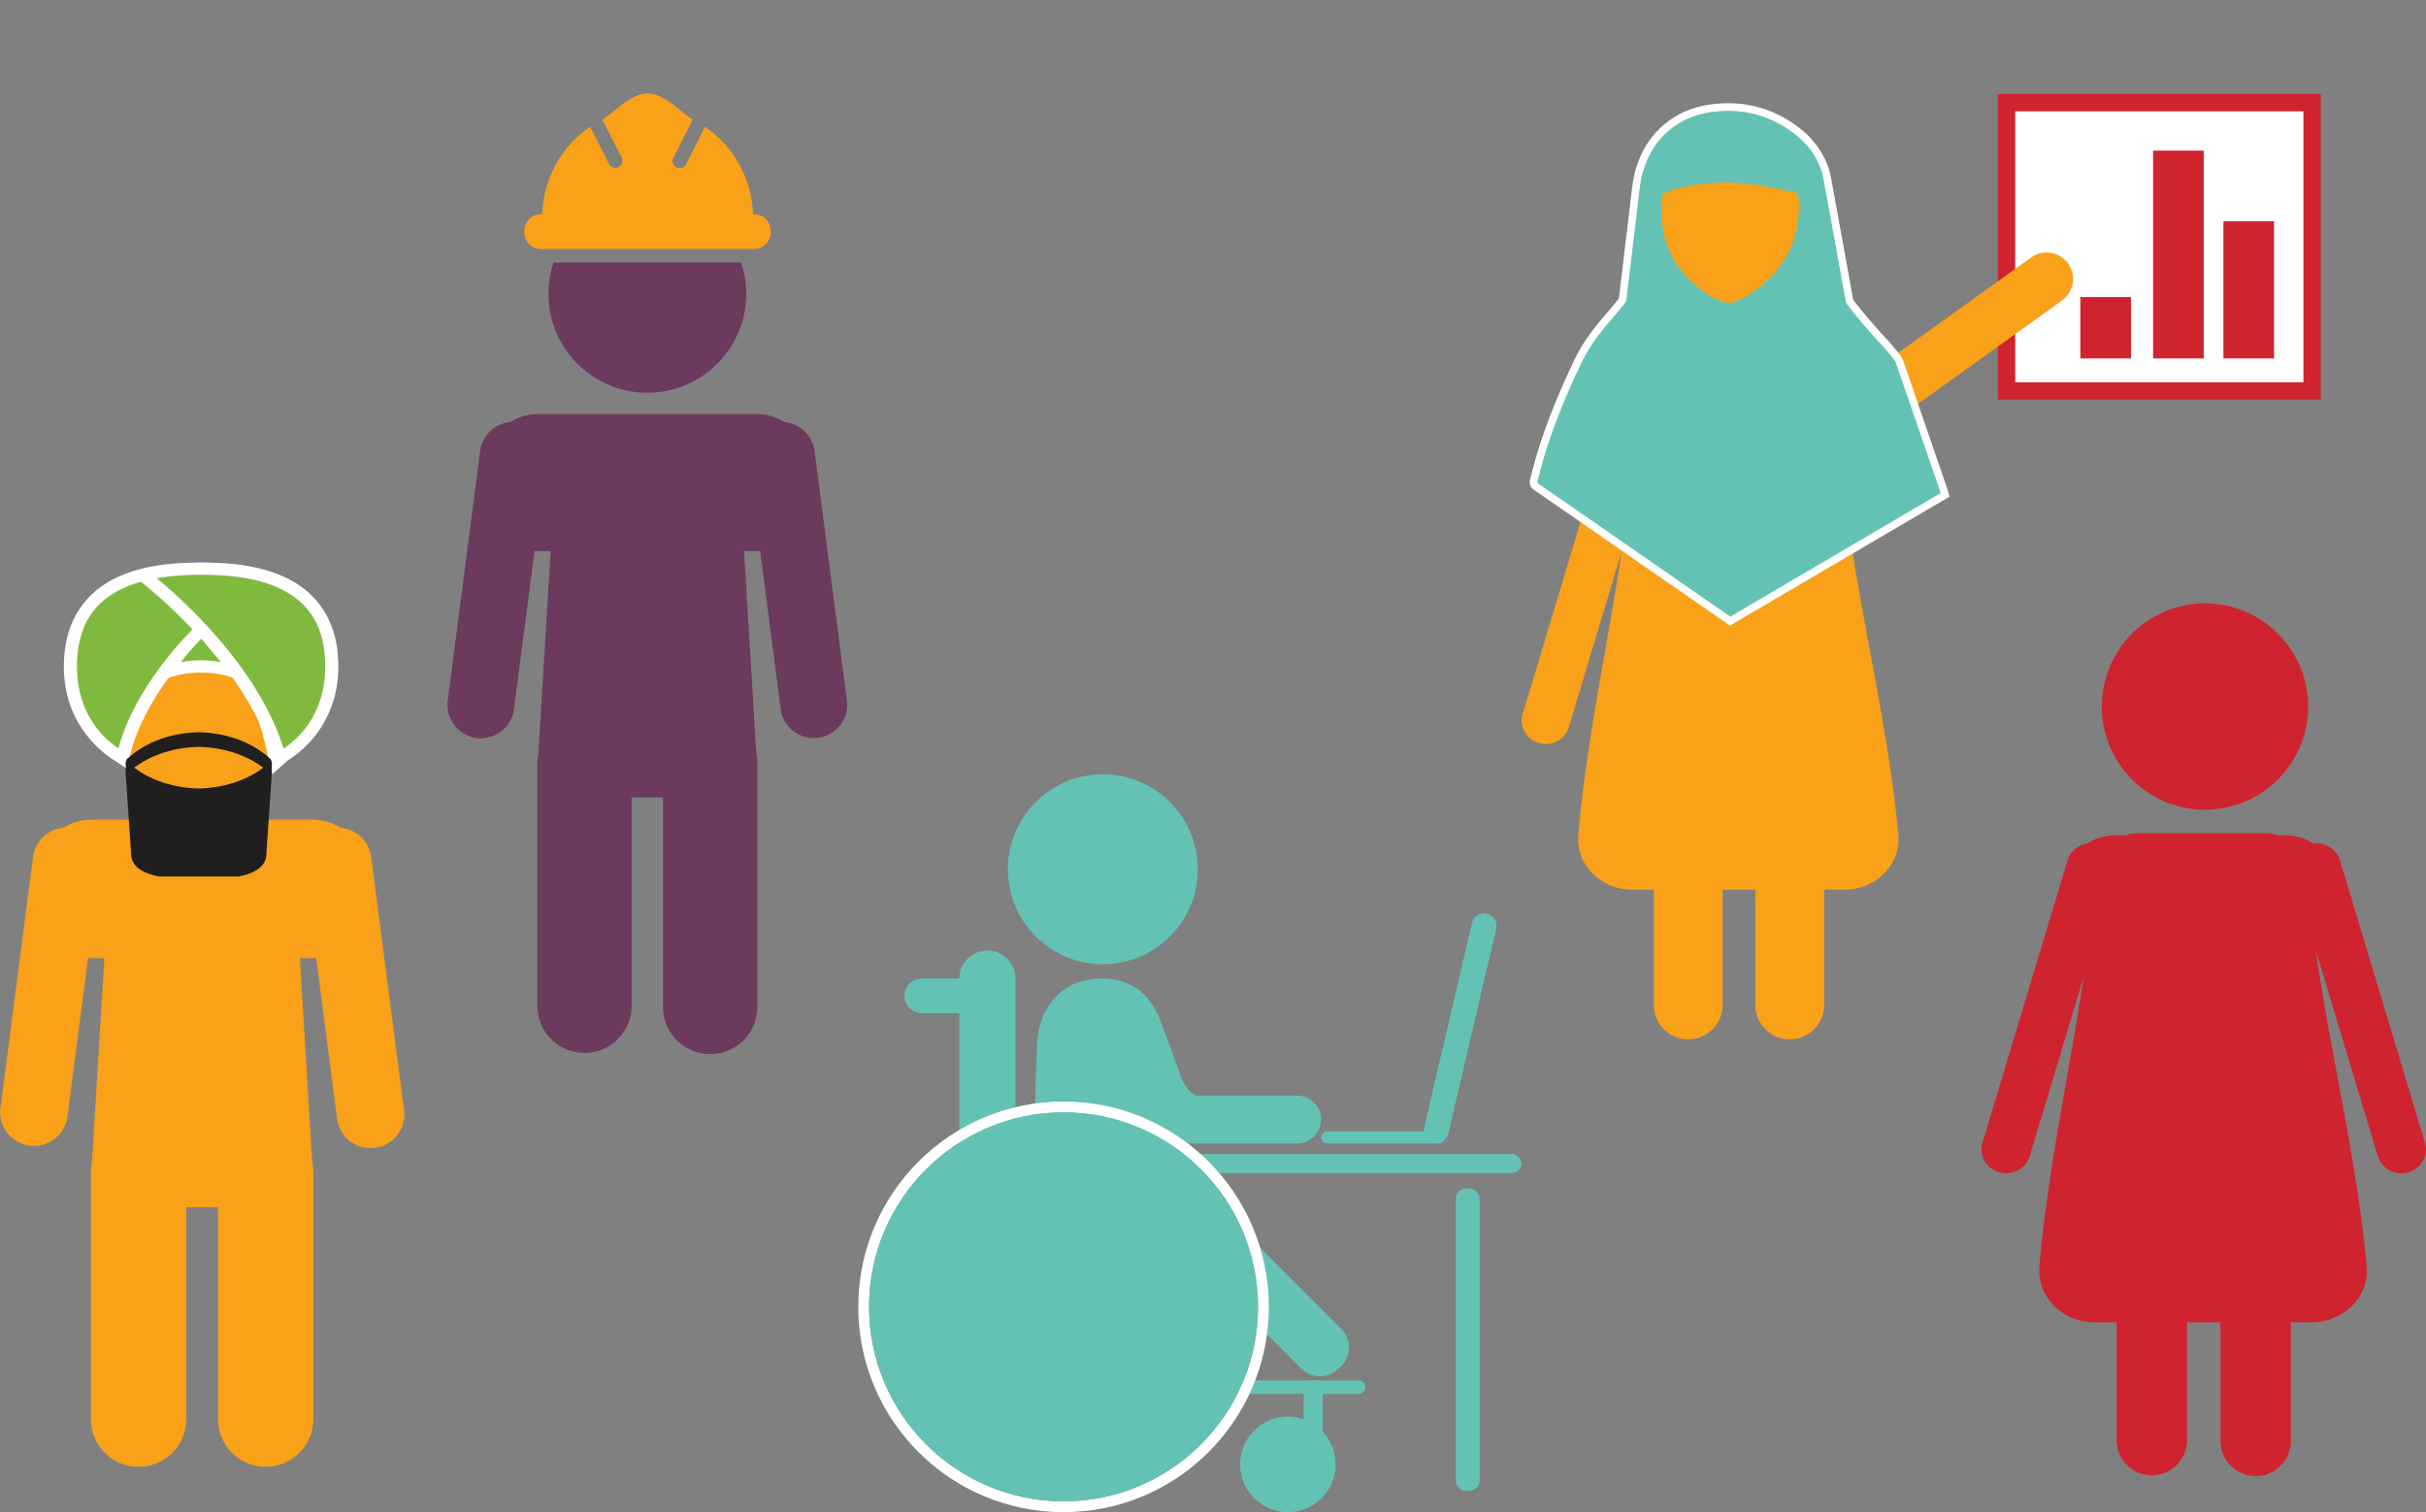
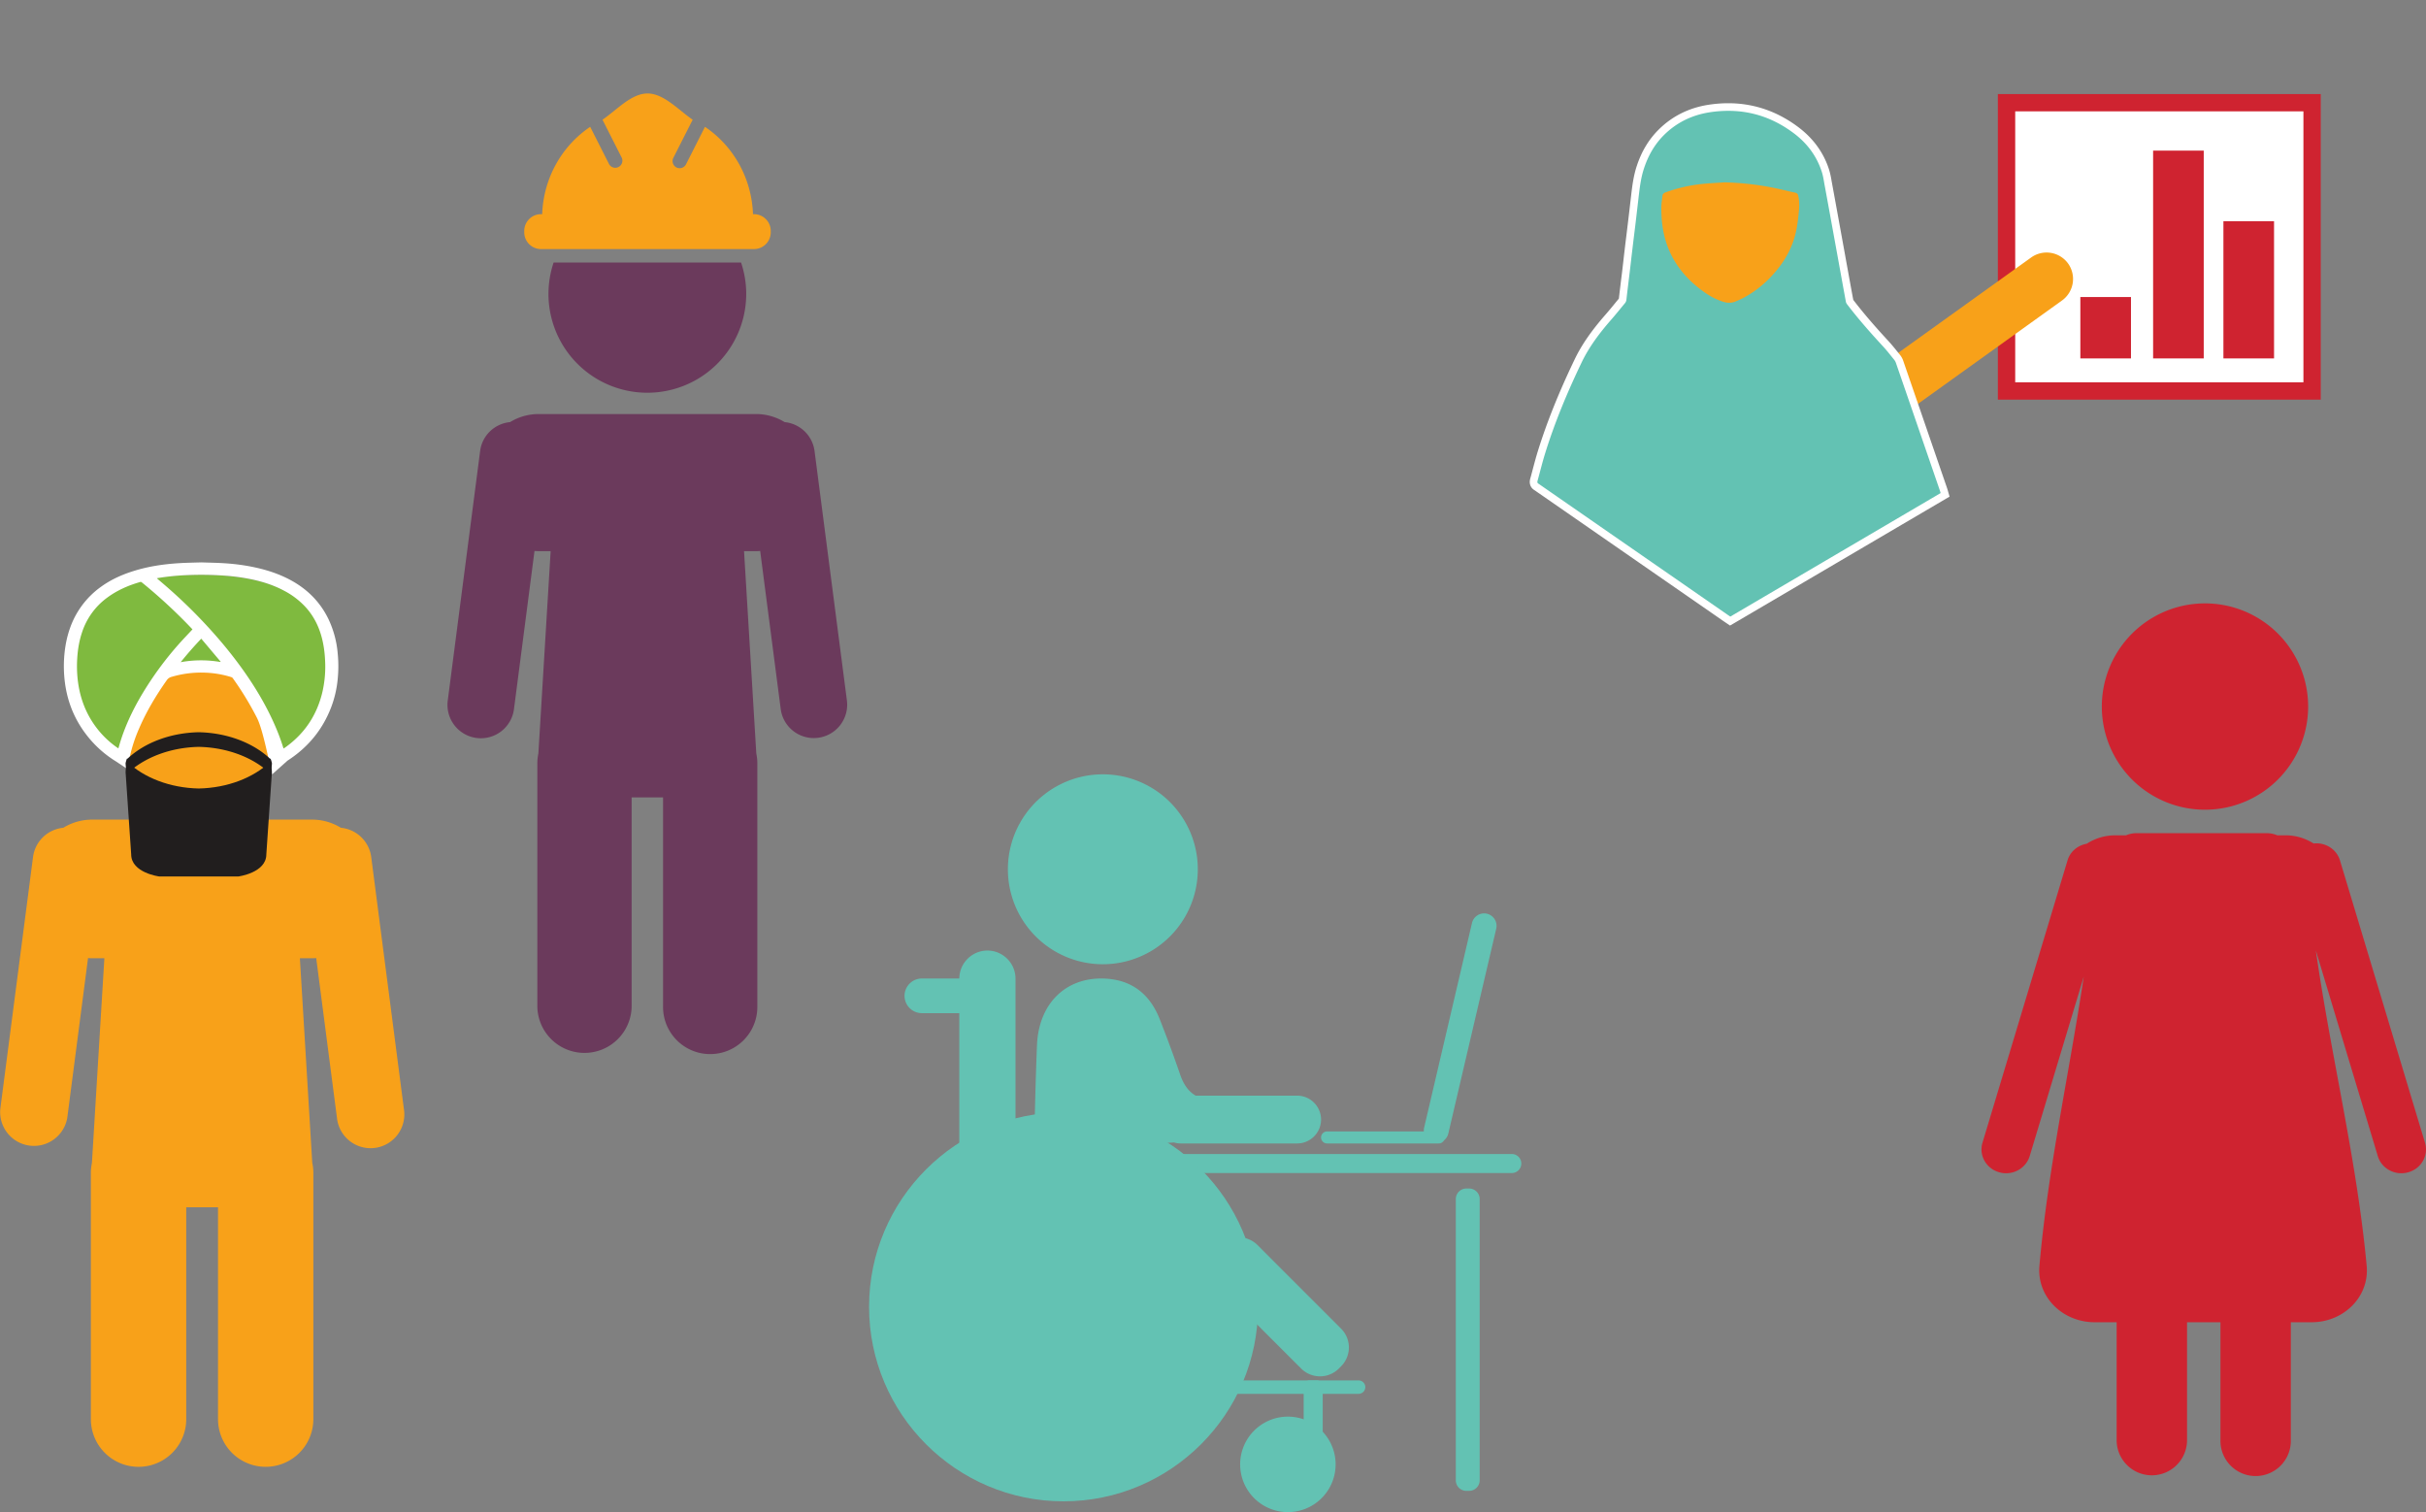
<svg xmlns="http://www.w3.org/2000/svg" width="208.583" height="130" viewBox="0 0 156.438 97.5" version="1.2">
  <rect x="0" y="0" width="156.438" height="97.5" fill="#808080" stroke="none" />
  <path d="M149.092 25.21H129.39V6.622h19.702zm0 0" fill="#fff" />
  <path d="M129.949 24.651h18.585V7.181h-18.585zm19.702 1.117h-20.82V6.064h20.82zm0 0" fill="#cf2330" />
  <path d="M137.414 23.11h-3.265v-3.96h3.265zm0 0M146.64 23.11h-3.266v-8.847h3.265zm0 0M142.106 23.11h-3.265V9.712h3.265zm0 0M142.106 52.209a6.652 6.652 0 10-.003-13.303 6.652 6.652 0 00.003 13.303M156.373 73.682l-5.482-18.203c-.221-.731-.95-1.179-1.703-1.092a3.369 3.369 0 00-1.822-.528h-.521a1.71 1.71 0 00-.653-.137h-8.435c-.225 0-.447.049-.663.137h-.684c-.682 0-1.318.2-1.85.544-.57.1-1.067.497-1.238 1.076l-5.484 18.203c-.245.814.238 1.669 1.079 1.905.838.24 1.718-.23 1.965-1.043l3.487-11.576c-.935 6.236-2.317 12.406-2.863 18.7-.145 1.983 1.52 3.588 3.564 3.588h1.419v7.6a2.27 2.27 0 104.54 0v-7.6h2.154v7.6a2.27 2.27 0 104.539 0v-7.6h1.341c2.042 0 3.706-1.605 3.554-3.589-.63-6.866-2.31-13.569-3.282-20.383l3.995 13.26c.243.814 1.127 1.283 1.965 1.043.842-.236 1.324-1.091 1.078-1.905" fill="#cf2330" />
  <path d="M115.354 29.912a1.712 1.712 0 01.391-2.382L130.98 16.6a1.711 1.711 0 012.38.392 1.711 1.711 0 01-.391 2.381l-15.232 10.932a1.711 1.711 0 01-2.382-.392" fill="#f8a119" />
-   <path d="M120.728 28.247c-.216-.715-.93-1.152-1.666-1.068a3.293 3.293 0 00-1.782-.517h-.51a1.683 1.683 0 00-.637-.133h-8.25c-.22 0-.436.048-.648.133h-.668c-.668 0-1.29.195-1.808.532-.558.098-1.045.487-1.213 1.053l-5.361 17.8c-.24.796.232 1.632 1.054 1.863.821.235 1.68-.223 1.923-1.02l3.409-11.319c-.915 6.098-2.267 12.132-2.8 18.286-.142 1.937 1.487 3.51 3.485 3.51h1.388v7.43a2.219 2.219 0 004.44 0v-7.43h2.107v7.43a2.219 2.219 0 104.438 0v-7.43h1.311c1.996 0 3.625-1.573 3.475-3.51-.615-6.715-2.258-13.27-3.209-19.934zm0 0" fill="#f8a119" />
  <path d="M111.256 39.835l-12.097-8.38a1.333 1.333 0 01-.038-.03c-.095-.05-.296-.184-.21-.488.056-.205.11-.41.164-.615.1-.378.204-.768.322-1.152.573-1.844 1.348-3.776 2.37-5.905.43-.895 1.041-1.782 1.928-2.793.206-.236.404-.48.603-.72l.3-.364c.018-.022.03-.045.036-.1.044-.387.09-.775.139-1.161l.077-.64c.028-.231.055-.463.08-.693l.082-.695.219-1.8.182-1.568c.075-.646.152-1.313.369-1.963.3-.91.747-1.647 1.363-2.253.83-.819 1.858-1.328 3.054-1.516a8.221 8.221 0 011.248-.098c1.594 0 3.074.51 4.398 1.515.911.691 1.54 1.568 1.87 2.605.071.223.11.451.149.671l.033.19.373 2.036.636 3.501c.12.669.242 1.336.367 2.004a.477.477 0 00.059.088c.61.795 1.307 1.611 2.26 2.644.215.231.41.476.6.713l.15.185a.917.917 0 01.151.283c.947 2.745 1.892 5.49 2.836 8.236.011.033.02.067.031.105l.066.23-13.858 8.139-.312-.21" fill="#63c2b3" />
  <path d="M111.447 6.656c-.42 0-.851.034-1.285.101-1.248.195-2.32.728-3.189 1.584-.643.634-1.11 1.403-1.424 2.35-.224.673-.302 1.352-.378 2.009l-.023.2-.067.574-.094.796-.105.866c-.039.311-.077.622-.113.934-.029.232-.055.464-.081.696l-.08.692c-.027.214-.052.428-.08.642-.046.385-.093.77-.137 1.154-.095.114-.19.229-.284.345-.193.236-.394.48-.597.711-.9 1.03-1.525 1.934-1.964 2.85-1.027 2.138-1.806 4.082-2.382 5.938-.12.387-.224.778-.324 1.158-.055.206-.108.41-.166.615-.088.316.028.601.302.752l.044.032 12.096 8.381c.042.03.084.057.128.087l.06.04.255.172.267-.155 6.716-3.945 6.845-4.02.328-.193-.105-.365-.014-.048-.035-.117-2.836-8.236a1.19 1.19 0 00-.194-.357l-.15-.186c-.191-.24-.39-.487-.609-.724-.948-1.027-1.64-1.837-2.246-2.627a.635.635 0 01-.02-.027c-.12-.644-.238-1.287-.354-1.932l-.1-.547-.096-.537-.338-1.858-.09-.497a911.878 911.878 0 00-.423-2.313 5.254 5.254 0 00-.156-.704c-.346-1.086-1.003-2.003-1.956-2.726-1.367-1.039-2.898-1.565-4.546-1.565m0 .49c1.576 0 2.992.51 4.25 1.465.877.665 1.473 1.503 1.784 2.484.087.27.124.553.175.831.163.874.321 1.75.48 2.623l.435 2.394c.153.842.304 1.684.461 2.525.013.068.06.133.105.191.706.922 1.479 1.799 2.276 2.662.262.284.497.588.739.886.05.062.085.136.11.208.947 2.746 1.891 5.49 2.836 8.236.015.042.024.085.041.142l-13.562 7.964-.182-.123L99.3 31.252c-.026-.017-.047-.038-.075-.052-.094-.046-.102-.112-.078-.198.163-.586.305-1.177.486-1.759.622-2.007 1.436-3.956 2.356-5.872.476-.992 1.145-1.886 1.89-2.738.312-.356.606-.725.907-1.088a.404.404 0 00.092-.23c.068-.6.144-1.2.216-1.8.056-.462.106-.925.162-1.387.071-.6.147-1.2.219-1.8l.16-1.37c.084-.71.15-1.423.38-2.113.265-.798.668-1.53 1.302-2.156.785-.773 1.76-1.266 2.921-1.448a7.89 7.89 0 011.21-.095" fill="#fff" />
  <path d="M111.196 11.757c-.485.034-.972.056-1.455.106a9.96 9.96 0 00-2.341.542c-.13.047-.189.119-.201.232-.025.247-.07.496-.07.744 0 .526.034 1.052.138 1.571.321 1.609 1.228 2.914 2.689 3.925.354.245.738.446 1.167.581.27.086.533.088.792-.02.182-.077.366-.155.538-.248a6.893 6.893 0 001.733-1.333c.844-.883 1.422-1.883 1.648-3.022.09-.446.135-.9.178-1.35a2.987 2.987 0 00-.049-.845c-.023-.128-.08-.192-.226-.222-.394-.082-.782-.185-1.176-.268a18.314 18.314 0 00-3.365-.393M.018 71.515L2.13 55.258a2.177 2.177 0 011.95-1.884 3.574 3.574 0 011.864-.527H20.12c.684 0 1.32.195 1.864.527a2.181 2.181 0 011.954 1.884l2.108 16.257a2.178 2.178 0 11-4.318.561L20.39 61.775c-.09.007-.177.013-.27.013h-.782l.798 13.19c.046.208.07.423.07.644v15.883a3.073 3.073 0 11-6.147 0V77.842h-2.05v13.663a3.074 3.074 0 01-6.149 0V75.622c0-.221.026-.436.068-.644l.802-13.19h-.785c-.09 0-.18-.006-.268-.013L4.338 72.076a2.18 2.18 0 01-4.32-.561M13.032 51.457a6.445 6.445 0 01-6.445-6.447 6.445 6.445 0 1112.892 0 6.446 6.446 0 01-6.447 6.447" fill="#f8a119" />
  <path d="M9.855 37.304c.27.236.534.464.794.697a35.41 35.41 0 013.605 3.742 29.71 29.71 0 011.378 1.797c.897 1.268 1.676 2.596 2.28 4.016.21.492.395.993.55 1.504.006.02 1.745-2.101 2.67-3.857a8.024 8.024 0 00.184-2.147 7.42 7.42 0 00-.295-1.874 4.932 4.932 0 00-1-1.837 5.352 5.352 0 00-1.517-1.188c-.705-.38-1.462-.626-2.25-.79a13.435 13.435 0 00-1.735-.243 21.682 21.682 0 00-2.59-.041c-.673.029-1.34.095-2.002.205-.022.003-.044.01-.072.016" fill="#7fba3f" />
  <path d="M7.7 48.839c.365-1.237.909-2.405 1.569-3.527a23.912 23.912 0 012.686-3.682c.293-.333.603-.653.906-.979l.071-.075c-.101-.107-.199-.212-.298-.314a38.016 38.016 0 00-3.157-2.915c-.066-.055-.132-.11-.2-.16a.108.108 0 00-.078-.018c-.872.249-1.685.607-2.402 1.143a5.017 5.017 0 00-1.798 2.515 7.206 7.206 0 00-.325 1.734 8.85 8.85 0 00.005 1.397c.118 1.371.555 2.638 1.43 3.758.402.515 1.564 1.215 1.591 1.123" fill="#7fba3f" />
  <path d="M14.638 42.966l-1.653-2.099a33.052 33.052 0 00-1.759 2.144 9.085 9.085 0 013.394-.018.264.264 0 00.018-.027" fill="#7fba3f" />
  <path d="M6.276 46.994c-.787-1.006-1.18-2.143-1.285-3.376a7.964 7.964 0 01-.005-1.254c.038-.53.126-1.05.293-1.557a4.499 4.499 0 011.616-2.259c.645-.48 1.376-.803 2.16-1.026.02-.006.052.004.07.016.062.045.12.095.18.143a34.29 34.29 0 012.838 2.618l.269.282-.064.068c-.273.293-.55.58-.815.879a21.506 21.506 0 00-2.415 3.307c-.594 1.007-1.083 2.056-1.411 3.167l-.072.253-.081-.054a5.898 5.898 0 01-1.278-1.207m5.374-4.297a24.09 24.09 0 011.328-1.516l1.25 1.484c-.005.007-.009.012-.013.02a7.315 7.315 0 00-2.565.012m2.628-1.29a33.223 33.223 0 00-3.413-3.473c-.246-.217-.498-.428-.752-.648.026-.005.047-.012.068-.015a15.71 15.71 0 011.894-.189 20.782 20.782 0 012.453.038 13.01 13.01 0 011.644.224c.746.153 1.462.38 2.129.735a5.06 5.06 0 011.436 1.101c.449.505.754 1.079.948 1.706.176.568.255 1.15.28 1.74a7.306 7.306 0 01-.175 1.992c-.336 1.423-1.083 2.61-2.316 3.517-.06.044-.121.084-.187.13-.01-.03-.019-.048-.025-.067a13.62 13.62 0 00-.521-1.396c-.571-1.318-1.31-2.55-2.158-3.728a27.87 27.87 0 00-1.305-1.667M7.47 49.09l.754.5c0-.01.134-.737.136-.746a9.83 9.83 0 01.614-1.881c.472-1.096 1.087-2.12 1.78-3.104a.524.524 0 01.306-.215 6.724 6.724 0 012.217-.27 6.352 6.352 0 011.64.286c.032.01.067.031.087.058a20.06 20.06 0 011.567 2.57c.415.819.816 3.086 1.06 3.964.005.019-.084-.34-.083-.321l.99-.885c1.346-.866 2.282-2.029 2.828-3.472a6.904 6.904 0 00.399-1.68 8.372 8.372 0 00.012-1.758 6.426 6.426 0 00-.588-2.2c-.574-1.196-1.497-2.081-2.74-2.68-.72-.348-1.486-.573-2.279-.726-.573-.11-1.154-.18-1.737-.215-.486-.029-.974-.037-1.454-.053-.483.016-.96.021-1.434.051-1.008.062-2.001.21-2.962.515-.747.236-1.45.556-2.075 1.011a5.5 5.5 0 00-2.005 2.695c-.169.484-.274.981-.332 1.488a8.31 8.31 0 00-.034 1.487c.094 1.393.53 2.676 1.398 3.82a7.046 7.046 0 001.935 1.761" fill="#fff" />
  <path d="M8.216 49.13c1.075 1.013 2.73 1.672 4.6 1.711 1.87-.039 3.526-.698 4.601-1.71.07.211.117.433.117.667l-.36 5.29c0 1.197-1.817 1.427-1.817 1.427h-5.08s-1.818-.23-1.818-1.427l-.36-5.29c0-.234.047-.456.117-.667" fill="#211e1e" />
  <path d="M8.216 48.925c1.075-1.014 2.73-1.673 4.6-1.712 1.87.04 3.526.698 4.601 1.712.032-.097.117.276.117.276 0 .234-.047.456-.117.668-1.075-1.014-2.73-1.673-4.6-1.712-1.87.04-3.526.698-4.601 1.712a2.128 2.128 0 01-.117-.668s.085-.373.117-.276" fill="#211e1e" />
  <path d="M95.885 58.915a.806.806 0 00-.965.598l-3.09 13.213a.771.771 0 00-.016.228h-6.24a.388.388 0 00-.387.387c0 .213.174.387.388.387h7.205c.145 0 .27-.082.336-.2a.8.8 0 00.277-.437l3.09-13.211a.806.806 0 00-.598-.965M97.51 75.636H75.21a.616.616 0 01-.613-.614c0-.338.277-.613.613-.613H97.51a.614.614 0 010 1.227M94.555 96.128h.181c.374 0 .68-.305.68-.68V77.314a.682.682 0 00-.68-.68h-.18a.682.682 0 00-.68.68V95.45c0 .374.306.679.68.679M87.608 89.873H77.39a.435.435 0 01-.434-.433c0-.237.196-.432.434-.432h10.218c.238 0 .433.195.433.432a.435.435 0 01-.433.433" fill="#63c2b3" />
  <path d="M84.065 94.604v-5.217a.38.38 0 01.378-.38h.472a.38.38 0 01.379.38v5.217a.38.38 0 01-.38.379h-.47a.38.38 0 01-.38-.379M63.672 61.29c-.993 0-1.806.81-1.811 1.802h-2.416a1.12 1.12 0 00-1.117 1.118 1.12 1.12 0 001.117 1.117h2.415v15.736c0 .996.816 1.812 1.812 1.812.997 0 1.812-.816 1.812-1.812V63.1c0-.996-.815-1.81-1.812-1.81M86.481 85.672L81.09 80.28a1.707 1.707 0 00-1.252-.498c-.045-.004-.087-.013-.135-.016-1.884-.115-3.764-.282-5.84-.442 0-1.564.047-3.006-.017-4.444-.04-.897.263-1.203 1.162-1.19.241.004.47-.008.696-.026.138.041.284.064.435.064h7.508c.847 0 1.54-.693 1.54-1.54 0-.849-.693-1.542-1.54-1.542h-6.543c-.456-.261-.777-.708-.996-1.34a86.347 86.347 0 00-1.332-3.611c-.597-1.5-1.668-2.438-3.321-2.583-2.567-.224-4.475 1.465-4.587 4.29-.174 4.383-.217 8.77-.272 13.156-.016 1.257.629 2.181 1.877 2.477.765.18 1.586.194 2.378.176 2.241-.05 4.48-.133 6.718-.248.24-.012.657.009 1.122.066l5.217 5.217a1.719 1.719 0 002.422 0l.151-.152a1.716 1.716 0 000-2.422M71.116 62.173a6.123 6.123 0 100-12.246 6.123 6.123 0 000 12.246" fill="#63c2b3" />
  <path d="M86.126 94.422a3.078 3.078 0 11-6.156-.001 3.078 3.078 0 016.156 0" fill="#63c2b3" />
-   <path d="M68.581 96.804c-6.914 0-12.54-5.626-12.54-12.541s5.626-12.541 12.54-12.541c6.916 0 12.542 5.626 12.542 12.54 0 6.916-5.626 12.542-12.542 12.542m0-25.778c-7.31 0-13.236 5.927-13.236 13.237 0 7.31 5.926 13.237 13.236 13.237 7.311 0 13.237-5.926 13.237-13.237 0-7.31-5.926-13.237-13.237-13.237" fill="#fff" />
  <path d="M68.581 71.722c-6.914 0-12.54 5.626-12.54 12.54 0 6.916 5.626 12.542 12.54 12.542 6.916 0 12.542-5.626 12.542-12.541s-5.626-12.541-12.542-12.541" fill="#63c2b3" />
  <path d="M54.611 45.158L52.525 29.08a2.155 2.155 0 00-1.928-1.863 3.528 3.528 0 00-1.845-.52H34.733a3.52 3.52 0 00-1.842.52c-.98.093-1.8.847-1.93 1.863l-2.087 16.078a2.153 2.153 0 104.27.555l1.323-10.187c.088.005.176.013.266.013h.775l-.791 13.044a3.108 3.108 0 00-.067.637v15.707a3.041 3.041 0 006.08 0V51.415h2.026v13.512a3.04 3.04 0 106.08 0V49.22c0-.22-.024-.43-.067-.637l-.79-13.044h.773c.09 0 .179-.008.267-.013l1.324 10.187a2.15 2.15 0 002.413 1.858 2.15 2.15 0 001.855-2.413" fill="#6b3a5c" />
  <path d="M48.62 13.81h-.064c-.085-2.36-1.296-4.424-3.097-5.632l-1.222 2.416a.46.46 0 01-.616.202.46.46 0 01-.202-.616l1.247-2.46c-.921-.636-1.867-1.693-2.907-1.693s-1.926 1.01-2.907 1.693l1.246 2.46a.459.459 0 01-.817.414l-1.223-2.416c-1.8 1.208-3.011 3.271-3.096 5.631h-.077c-.594 0-1.08.487-1.08 1.08v.09c0 .596.486 1.081 1.08 1.081h13.736c.594 0 1.08-.485 1.08-1.08v-.09c0-.594-.486-1.08-1.08-1.08" fill="#f8a119" />
  <path d="M35.367 18.947a6.376 6.376 0 0012.752 0c0-.706-.12-1.383-.331-2.017h-12.09a6.364 6.364 0 00-.33 2.017" fill="#6b3a5c" />
</svg>